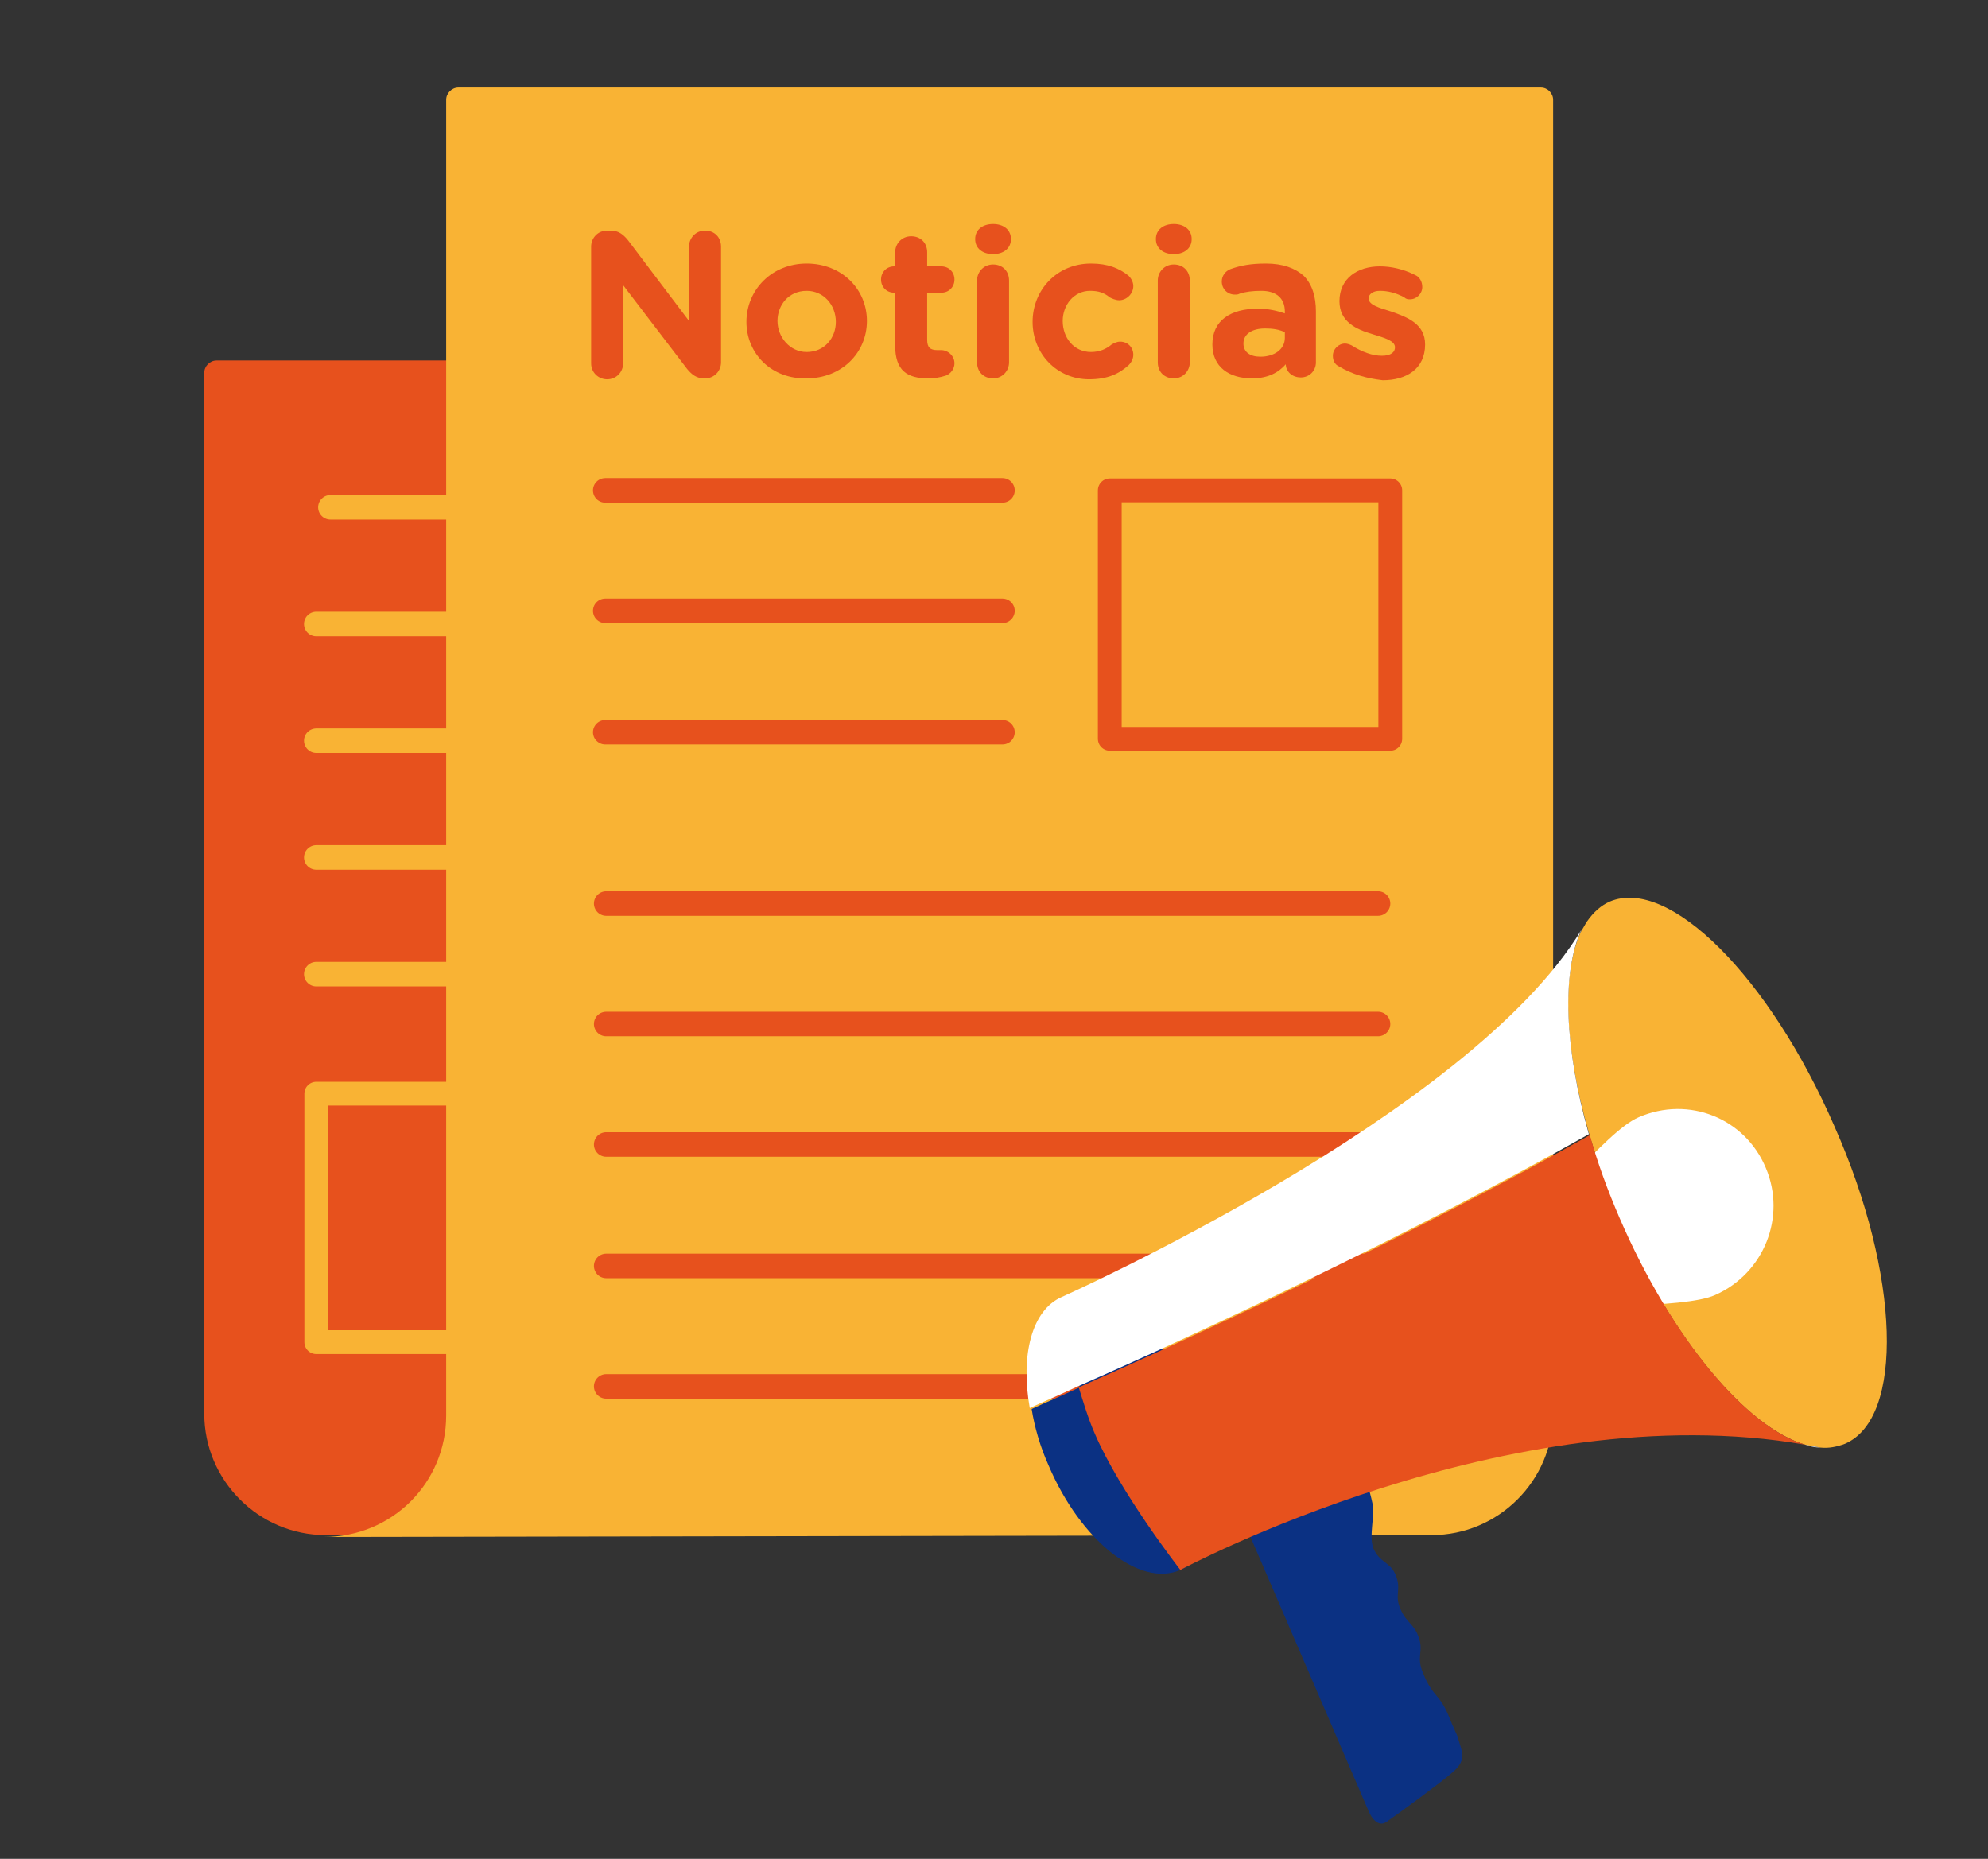
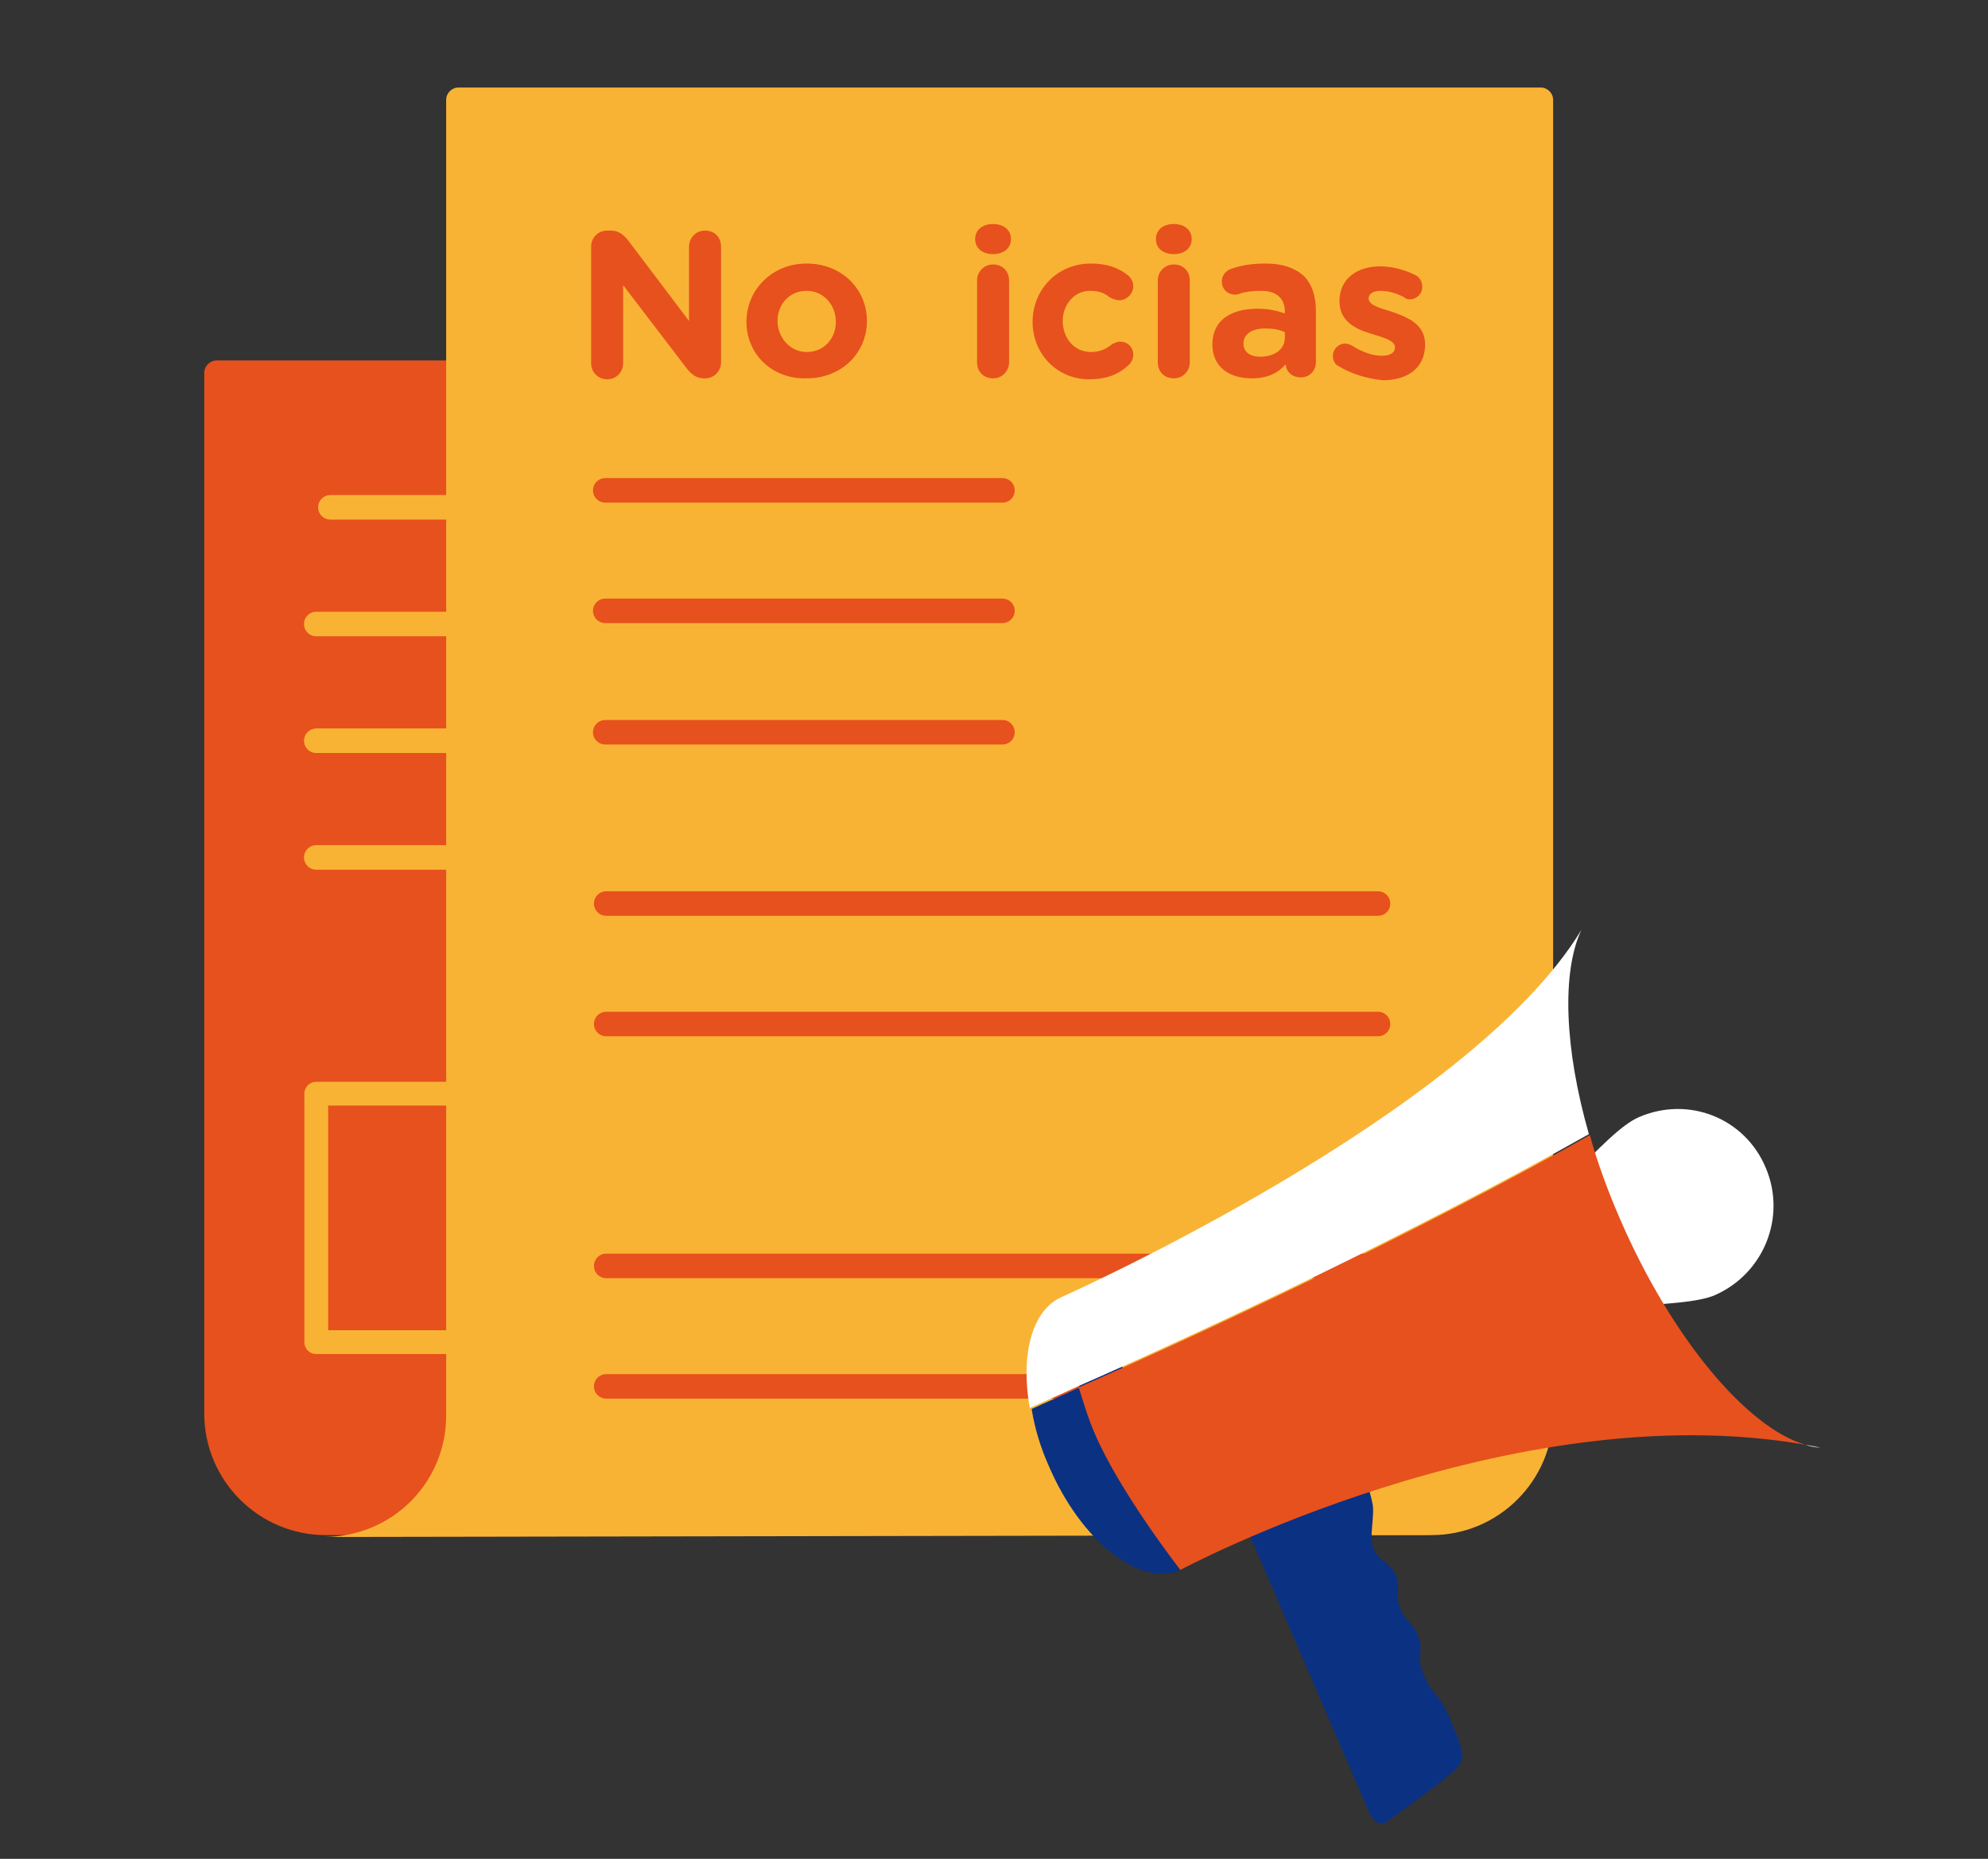
<svg xmlns="http://www.w3.org/2000/svg" version="1.1" id="Personas" x="0px" y="0px" viewBox="0 0 211.2 197.5" style="enable-background:new 0 0 211.2 197.5;" xml:space="preserve">
  <rect x="0" y="0" width="211.2" height="197.5" fill="#333333" stroke="none" />
  <style type="text/css">
	.st0{fill:#E7511D;}
	.st1{fill:none;stroke:#F9B334;stroke-width:2.605;stroke-linecap:round;stroke-miterlimit:10;}
	.st2{fill:none;stroke:#F9B334;stroke-width:2.527;stroke-linecap:round;stroke-linejoin:round;stroke-miterlimit:10;}
	.st3{fill:#F9B334;}
	.st4{fill:none;stroke:#E7511D;stroke-width:2.605;stroke-linecap:round;stroke-miterlimit:10;}
	.st5{fill:none;stroke:#E7511D;stroke-width:2.527;stroke-linecap:round;stroke-linejoin:round;stroke-miterlimit:10;}
	.st6{fill:#0B3183;}
	.st7{fill:#D9D9D9;}
	.st8{fill:#FFFFFF;}
</style>
  <g>
    <g>
      <path class="st0" d="M21.7,150.2c0,7.1,5.8,12.9,12.9,12.9h117.7c-7.1,0-12.9-5.8-12.9-12.9l0.4-111.9H23c-0.7,0-1.3,0.6-1.3,1.3    V150.2z" />
      <g>
        <line class="st1" x1="35.1" y1="53.9" x2="54.8" y2="53.9" />
        <line class="st1" x1="33.6" y1="66.3" x2="53.3" y2="66.3" />
        <line class="st1" x1="33.6" y1="78.7" x2="53.3" y2="78.7" />
        <line class="st1" x1="33.6" y1="91.1" x2="53.3" y2="91.1" />
-         <line class="st1" x1="33.6" y1="103.5" x2="53.3" y2="103.5" />
        <rect x="33.6" y="116.2" class="st2" width="29.8" height="26.4" />
      </g>
      <path class="st3" d="M47.4,150.4V10.6c0-0.7,0.6-1.3,1.3-1.3h115c0.7,0,1.3,0.6,1.3,1.3v139.6c0,7.1-5.8,12.9-12.9,12.9    l-117.7,0.2C41.7,163.3,47.4,157.5,47.4,150.4z" />
      <g>
        <line class="st4" x1="64.3" y1="64.9" x2="106.5" y2="64.9" />
        <line class="st4" x1="64.3" y1="52.1" x2="106.5" y2="52.1" />
        <line class="st4" x1="64.3" y1="77.8" x2="106.5" y2="77.8" />
        <line class="st4" x1="64.4" y1="96" x2="146.4" y2="96" />
        <line class="st4" x1="64.4" y1="108.8" x2="146.4" y2="108.8" />
-         <line class="st4" x1="64.4" y1="121.6" x2="146.4" y2="121.6" />
        <line class="st4" x1="64.4" y1="134.5" x2="146.4" y2="134.5" />
        <line class="st4" x1="64.4" y1="147.3" x2="146.4" y2="147.3" />
-         <rect x="117.9" y="52.1" class="st5" width="29.8" height="26.4" />
        <g>
          <g>
            <path class="st0" d="M62.8,26.2c0-0.9,0.7-1.7,1.7-1.7h0.4c0.8,0,1.3,0.4,1.8,1l6.5,8.6v-7.9c0-0.9,0.7-1.7,1.7-1.7       s1.7,0.7,1.7,1.7v12.3c0,0.9-0.7,1.7-1.7,1.7h-0.1c-0.8,0-1.3-0.4-1.8-1l-6.8-8.9v8.3c0,0.9-0.7,1.7-1.7,1.7       c-0.9,0-1.7-0.7-1.7-1.7V26.2z" />
            <path class="st0" d="M79.3,34.2L79.3,34.2c0-3.4,2.7-6.2,6.4-6.2c3.7,0,6.4,2.7,6.4,6.1v0c0,3.4-2.7,6.1-6.4,6.1       C82,40.3,79.3,37.6,79.3,34.2z M88.8,34.2L88.8,34.2c0-1.8-1.3-3.3-3.1-3.3c-1.9,0-3.1,1.5-3.1,3.2v0c0,1.7,1.3,3.3,3.1,3.3       C87.6,37.4,88.8,35.9,88.8,34.2z" />
-             <path class="st0" d="M95.1,36.7v-5.6H95c-0.8,0-1.4-0.6-1.4-1.4c0-0.8,0.6-1.4,1.4-1.4h0.1v-1.5c0-0.9,0.7-1.7,1.7-1.7       s1.7,0.7,1.7,1.7v1.5h1.5c0.8,0,1.4,0.6,1.4,1.4c0,0.8-0.6,1.4-1.4,1.4h-1.5v5c0,0.8,0.3,1.1,1.1,1.1c0.1,0,0.3,0,0.4,0       c0.7,0,1.4,0.6,1.4,1.4c0,0.6-0.4,1.1-0.9,1.3c-0.6,0.2-1.2,0.3-1.9,0.3C96.4,40.2,95.1,39.4,95.1,36.7z" />
            <path class="st0" d="M103.6,25.4c0-1,0.8-1.6,1.9-1.6c1.1,0,1.9,0.6,1.9,1.6v0c0,1-0.8,1.6-1.9,1.6       C104.4,27,103.6,26.4,103.6,25.4L103.6,25.4z M103.8,29.8c0-0.9,0.7-1.7,1.7-1.7s1.7,0.7,1.7,1.7v8.7c0,0.9-0.7,1.7-1.7,1.7       s-1.7-0.7-1.7-1.7V29.8z" />
            <path class="st0" d="M109.7,34.2L109.7,34.2c0-3.4,2.6-6.2,6.2-6.2c1.8,0,3,0.5,4,1.3c0.2,0.2,0.5,0.6,0.5,1.1       c0,0.8-0.7,1.5-1.5,1.5c-0.4,0-0.8-0.2-1-0.3c-0.6-0.5-1.2-0.7-2.1-0.7c-1.7,0-2.9,1.5-2.9,3.2v0c0,1.8,1.2,3.3,3,3.3       c0.9,0,1.6-0.3,2.2-0.8c0.2-0.1,0.5-0.3,0.9-0.3c0.8,0,1.4,0.6,1.4,1.4c0,0.4-0.2,0.8-0.5,1.1c-1,0.9-2.2,1.5-4.2,1.5       C112.3,40.3,109.7,37.6,109.7,34.2z" />
            <path class="st0" d="M122.8,25.4c0-1,0.8-1.6,1.9-1.6c1.1,0,1.9,0.6,1.9,1.6v0c0,1-0.8,1.6-1.9,1.6       C123.6,27,122.8,26.4,122.8,25.4L122.8,25.4z M123,29.8c0-0.9,0.7-1.7,1.7-1.7s1.7,0.7,1.7,1.7v8.7c0,0.9-0.7,1.7-1.7,1.7       s-1.7-0.7-1.7-1.7V29.8z" />
            <path class="st0" d="M128.8,36.6L128.8,36.6c0-2.6,2-3.8,4.8-3.8c1.2,0,2,0.2,2.9,0.5v-0.2c0-1.4-0.9-2.2-2.5-2.2       c-0.9,0-1.7,0.1-2.3,0.3c-0.2,0.1-0.3,0.1-0.5,0.1c-0.8,0-1.4-0.6-1.4-1.4c0-0.6,0.4-1.1,0.9-1.3c1.1-0.4,2.2-0.6,3.8-0.6       c1.8,0,3.1,0.5,4,1.3c0.9,0.9,1.3,2.2,1.3,3.8v5.4c0,0.9-0.7,1.6-1.6,1.6c-1,0-1.6-0.7-1.6-1.4v0c-0.8,0.9-1.9,1.5-3.6,1.5       C130.6,40.2,128.8,39,128.8,36.6z M136.5,35.9v-0.6c-0.6-0.3-1.3-0.4-2.1-0.4c-1.4,0-2.3,0.6-2.3,1.6v0c0,0.9,0.7,1.4,1.8,1.4       C135.4,37.9,136.5,37.1,136.5,35.9z" />
            <path class="st0" d="M142.2,38.9c-0.4-0.2-0.6-0.6-0.6-1.1c0-0.7,0.6-1.3,1.3-1.3c0.2,0,0.5,0.1,0.7,0.2       c1.1,0.7,2.2,1.1,3.2,1.1c1,0,1.4-0.4,1.4-0.9v0c0-0.7-1.1-1-2.4-1.4c-1.7-0.5-3.5-1.3-3.5-3.5v0c0-2.4,1.9-3.7,4.3-3.7       c1.2,0,2.5,0.3,3.7,0.9c0.5,0.2,0.8,0.7,0.8,1.3c0,0.7-0.6,1.3-1.3,1.3c-0.2,0-0.4,0-0.6-0.2c-0.9-0.5-1.8-0.7-2.6-0.7       c-0.8,0-1.2,0.4-1.2,0.8v0c0,0.7,1.1,1,2.4,1.4c1.7,0.6,3.6,1.3,3.6,3.5v0c0,2.6-2,3.8-4.5,3.8       C145.2,40.2,143.7,39.8,142.2,38.9z" />
          </g>
        </g>
      </g>
    </g>
    <g>
-       <path class="st6" d="M125.4,166.8c-4.3,1.9-10.6-3.1-14-11.1c-0.9-2-1.5-4.1-1.8-6c1.5-0.7,3.2-1.4,5.1-2.3    c-1.3-4.9-1.8-9.6-1.8-9.6c0,0,0,0,0,0c4.3-1.8,10.5,3.2,14,11.2C130.4,157,129.7,165,125.4,166.8z" />
-       <path class="st3" d="M196,153.4c-0.8,0.3-1.7,0.5-2.6,0.4h0c-0.5-0.1-1.1-0.2-1.6-0.3c-6.2-1.8-14.2-11.2-19.7-24    c-5.5-12.7-6.9-24.8-4.1-30.6c0,0,0,0,0,0c0.2-0.3,0.4-0.7,0.6-1c0,0,0,0,0,0c0.7-1,1.5-1.7,2.4-2.1c6.3-2.7,17,8,23.9,23.9    C201.9,135.5,202.3,150.7,196,153.4z" />
+       <path class="st6" d="M125.4,166.8c-4.3,1.9-10.6-3.1-14-11.1c-0.9-2-1.5-4.1-1.8-6c1.5-0.7,3.2-1.4,5.1-2.3    c-1.3-4.9-1.8-9.6-1.8-9.6c0,0,0,0,0,0C130.4,157,129.7,165,125.4,166.8z" />
      <path class="st7" d="M193.4,153.8c-0.5,0-1.1-0.1-1.6-0.3C192.4,153.6,192.9,153.7,193.4,153.8z" />
      <path class="st8" d="M174.1,118.7c-3.7,1.6-9.8,10.2-18.8,17l1.6,3.8c10.4-0.9,21.9-0.4,25.3-1.9c5.2-2.3,7.6-8.3,5.4-13.5    C185.4,118.8,179.4,116.4,174.1,118.7z" />
      <path class="st6" d="M154.2,188.4c-1,0.9-5.5,4.2-6.8,5.1c-1.3,1-2.1-1.3-2.1-1.3l-13.7-31.8l12.5-5.1c0,0,1.1,1.5,1.7,4.4    c0.3,1.3-0.4,3.5,0.1,4.8c0.7,1.6,1.8,1.4,2.4,2.9c0.6,1.5-0.2,2.1,0.5,3.6c0.6,1.4,1.4,1.5,1.9,2.9c0.6,1.6-0.3,2.1,0.5,3.9    c1,2.5,1.7,2.1,2.7,4.5c0.5,1.3,1,2.2,1,2.4C155.4,186.3,155.8,187.1,154.2,188.4z" />
      <path class="st8" d="M168,98.8c-11.9,19.7-55.2,39-55.2,39c-3.2,1.4-4.4,6.2-3.4,11.8c1.5-0.7,3.2-1.4,5.1-2.3    c13.2-5.8,35.5-16.2,54.3-26.8C166.2,111.4,165.9,103.3,168,98.8z" />
      <path class="st0" d="M191.8,153.5c-31.4-5.5-66.4,13.3-66.4,13.3s-6.4-8.2-9.1-14.5c-0.7-1.6-1.2-3.3-1.7-4.9    c13.2-5.8,35.5-16.2,54.3-26.8c0.8,2.9,1.9,5.9,3.2,8.9C177.6,142.2,185.6,151.7,191.8,153.5z" />
    </g>
  </g>
</svg>